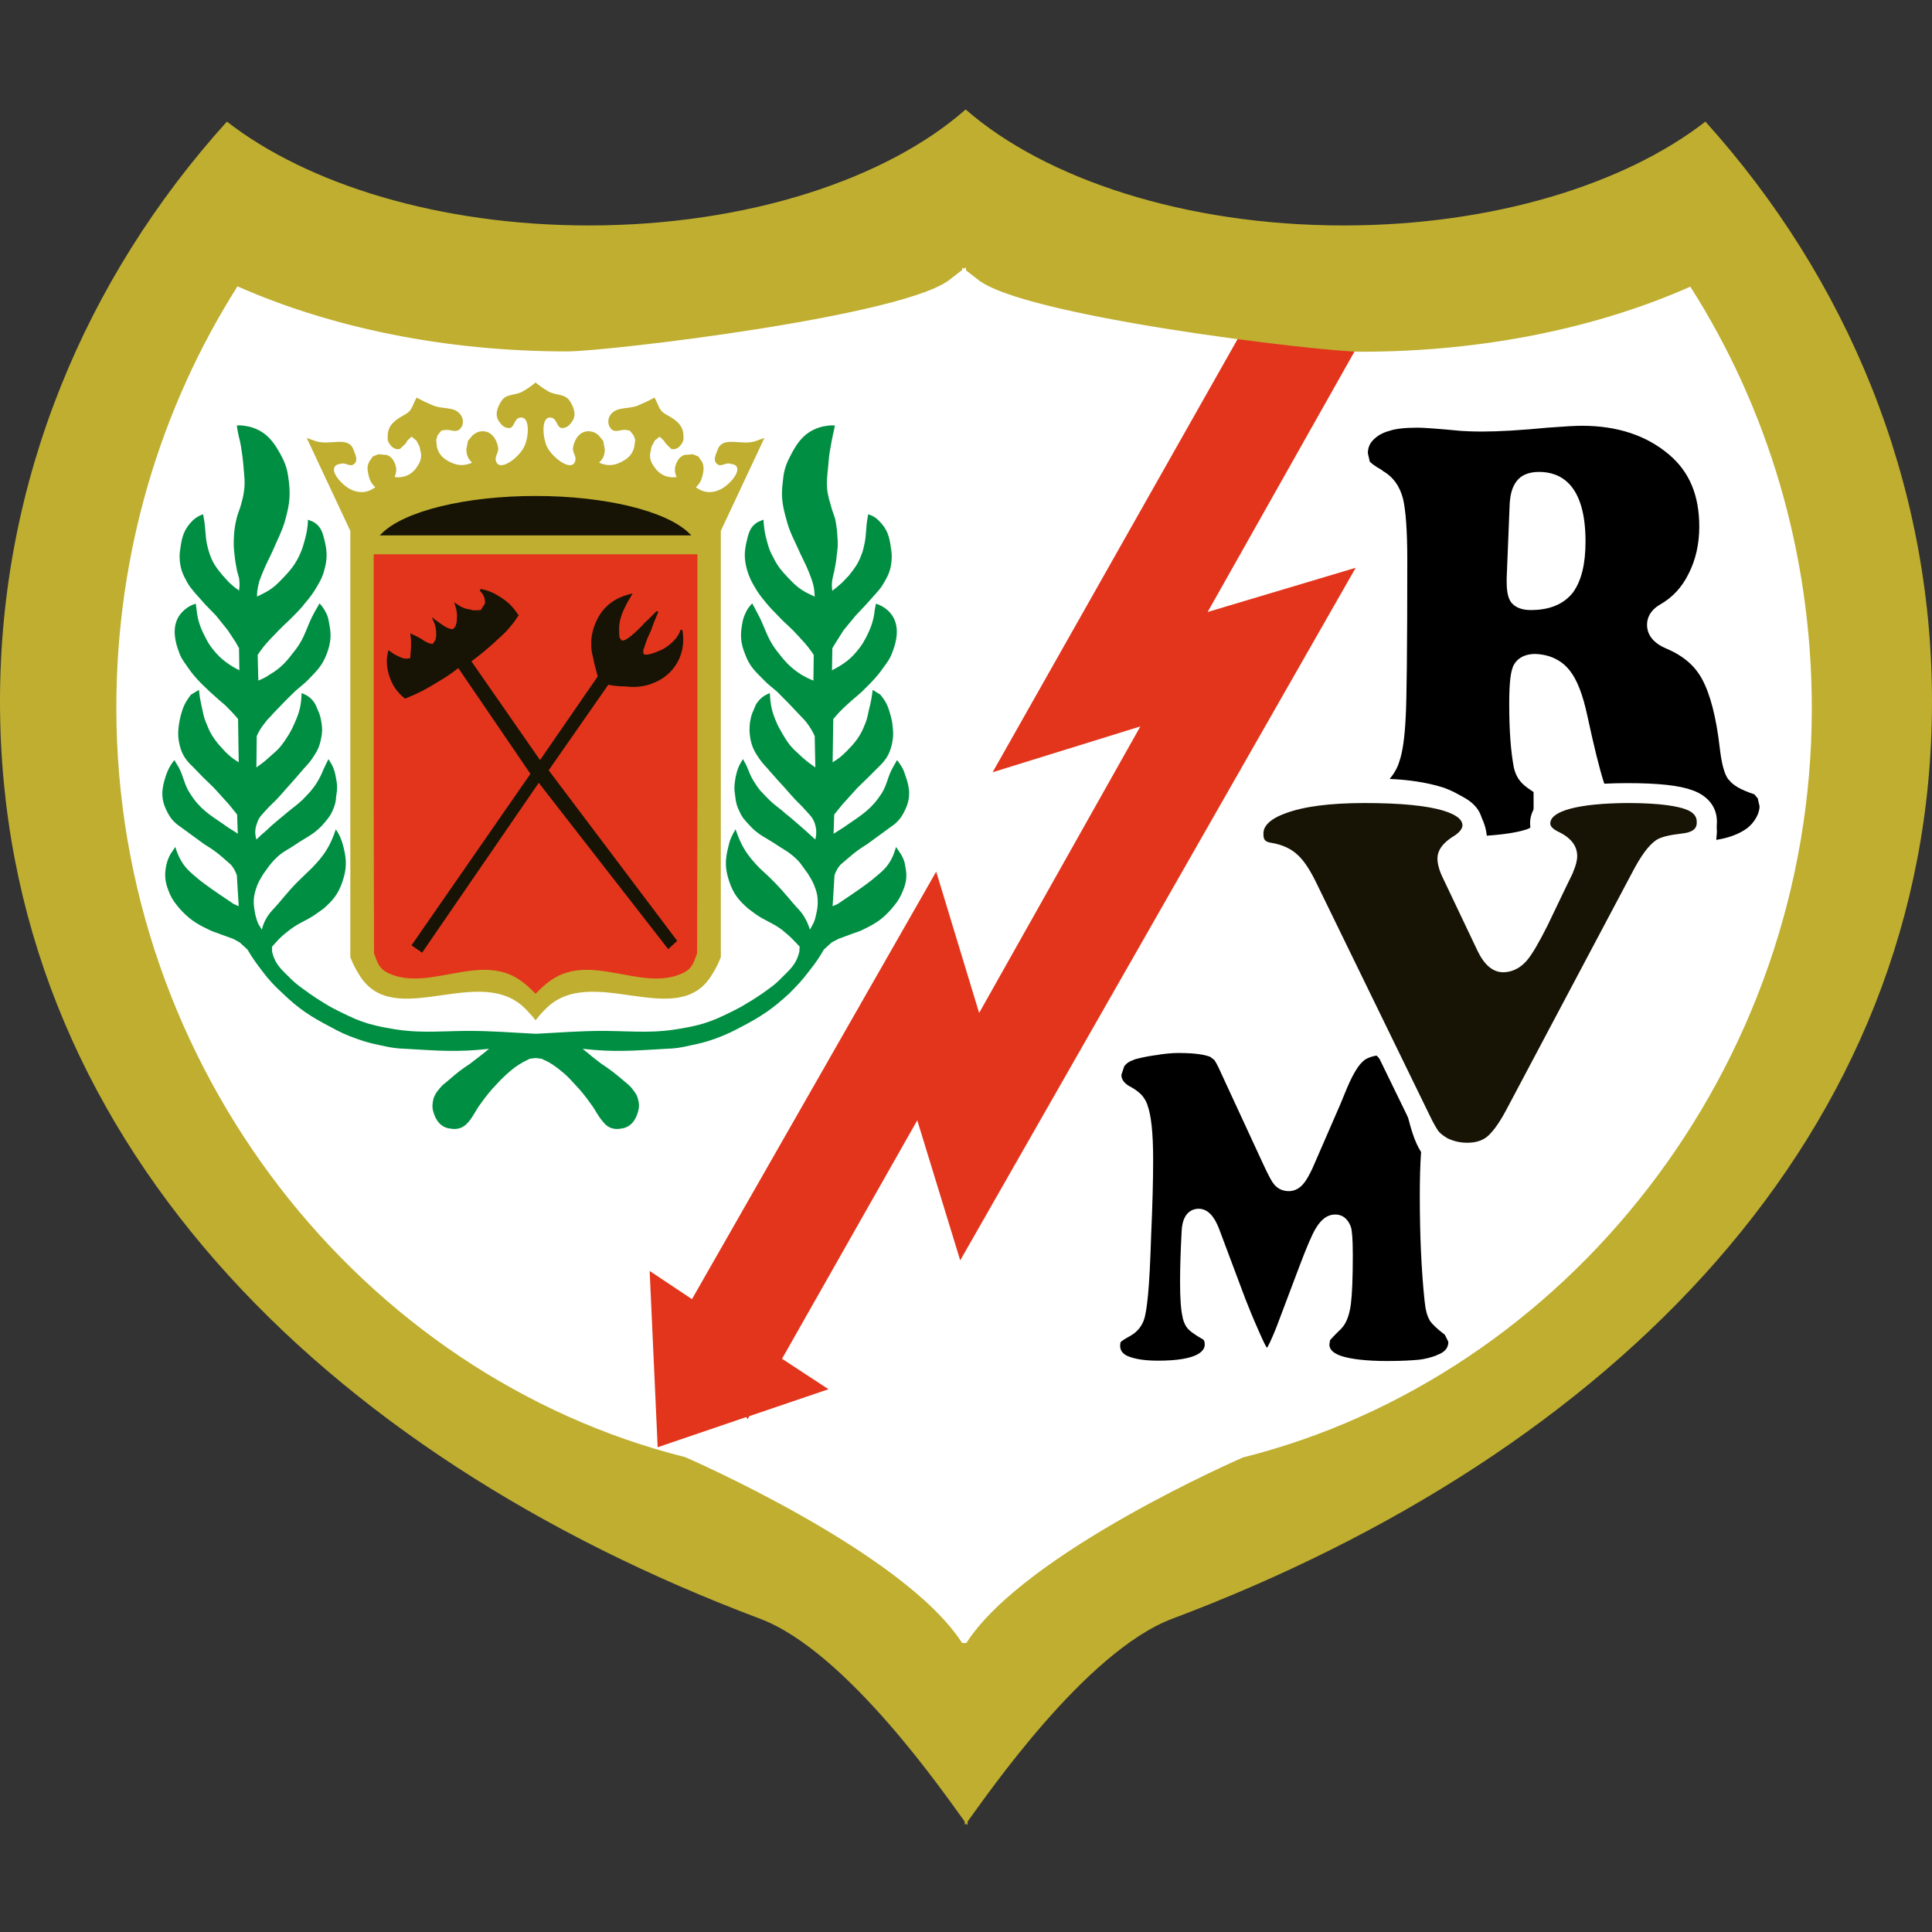
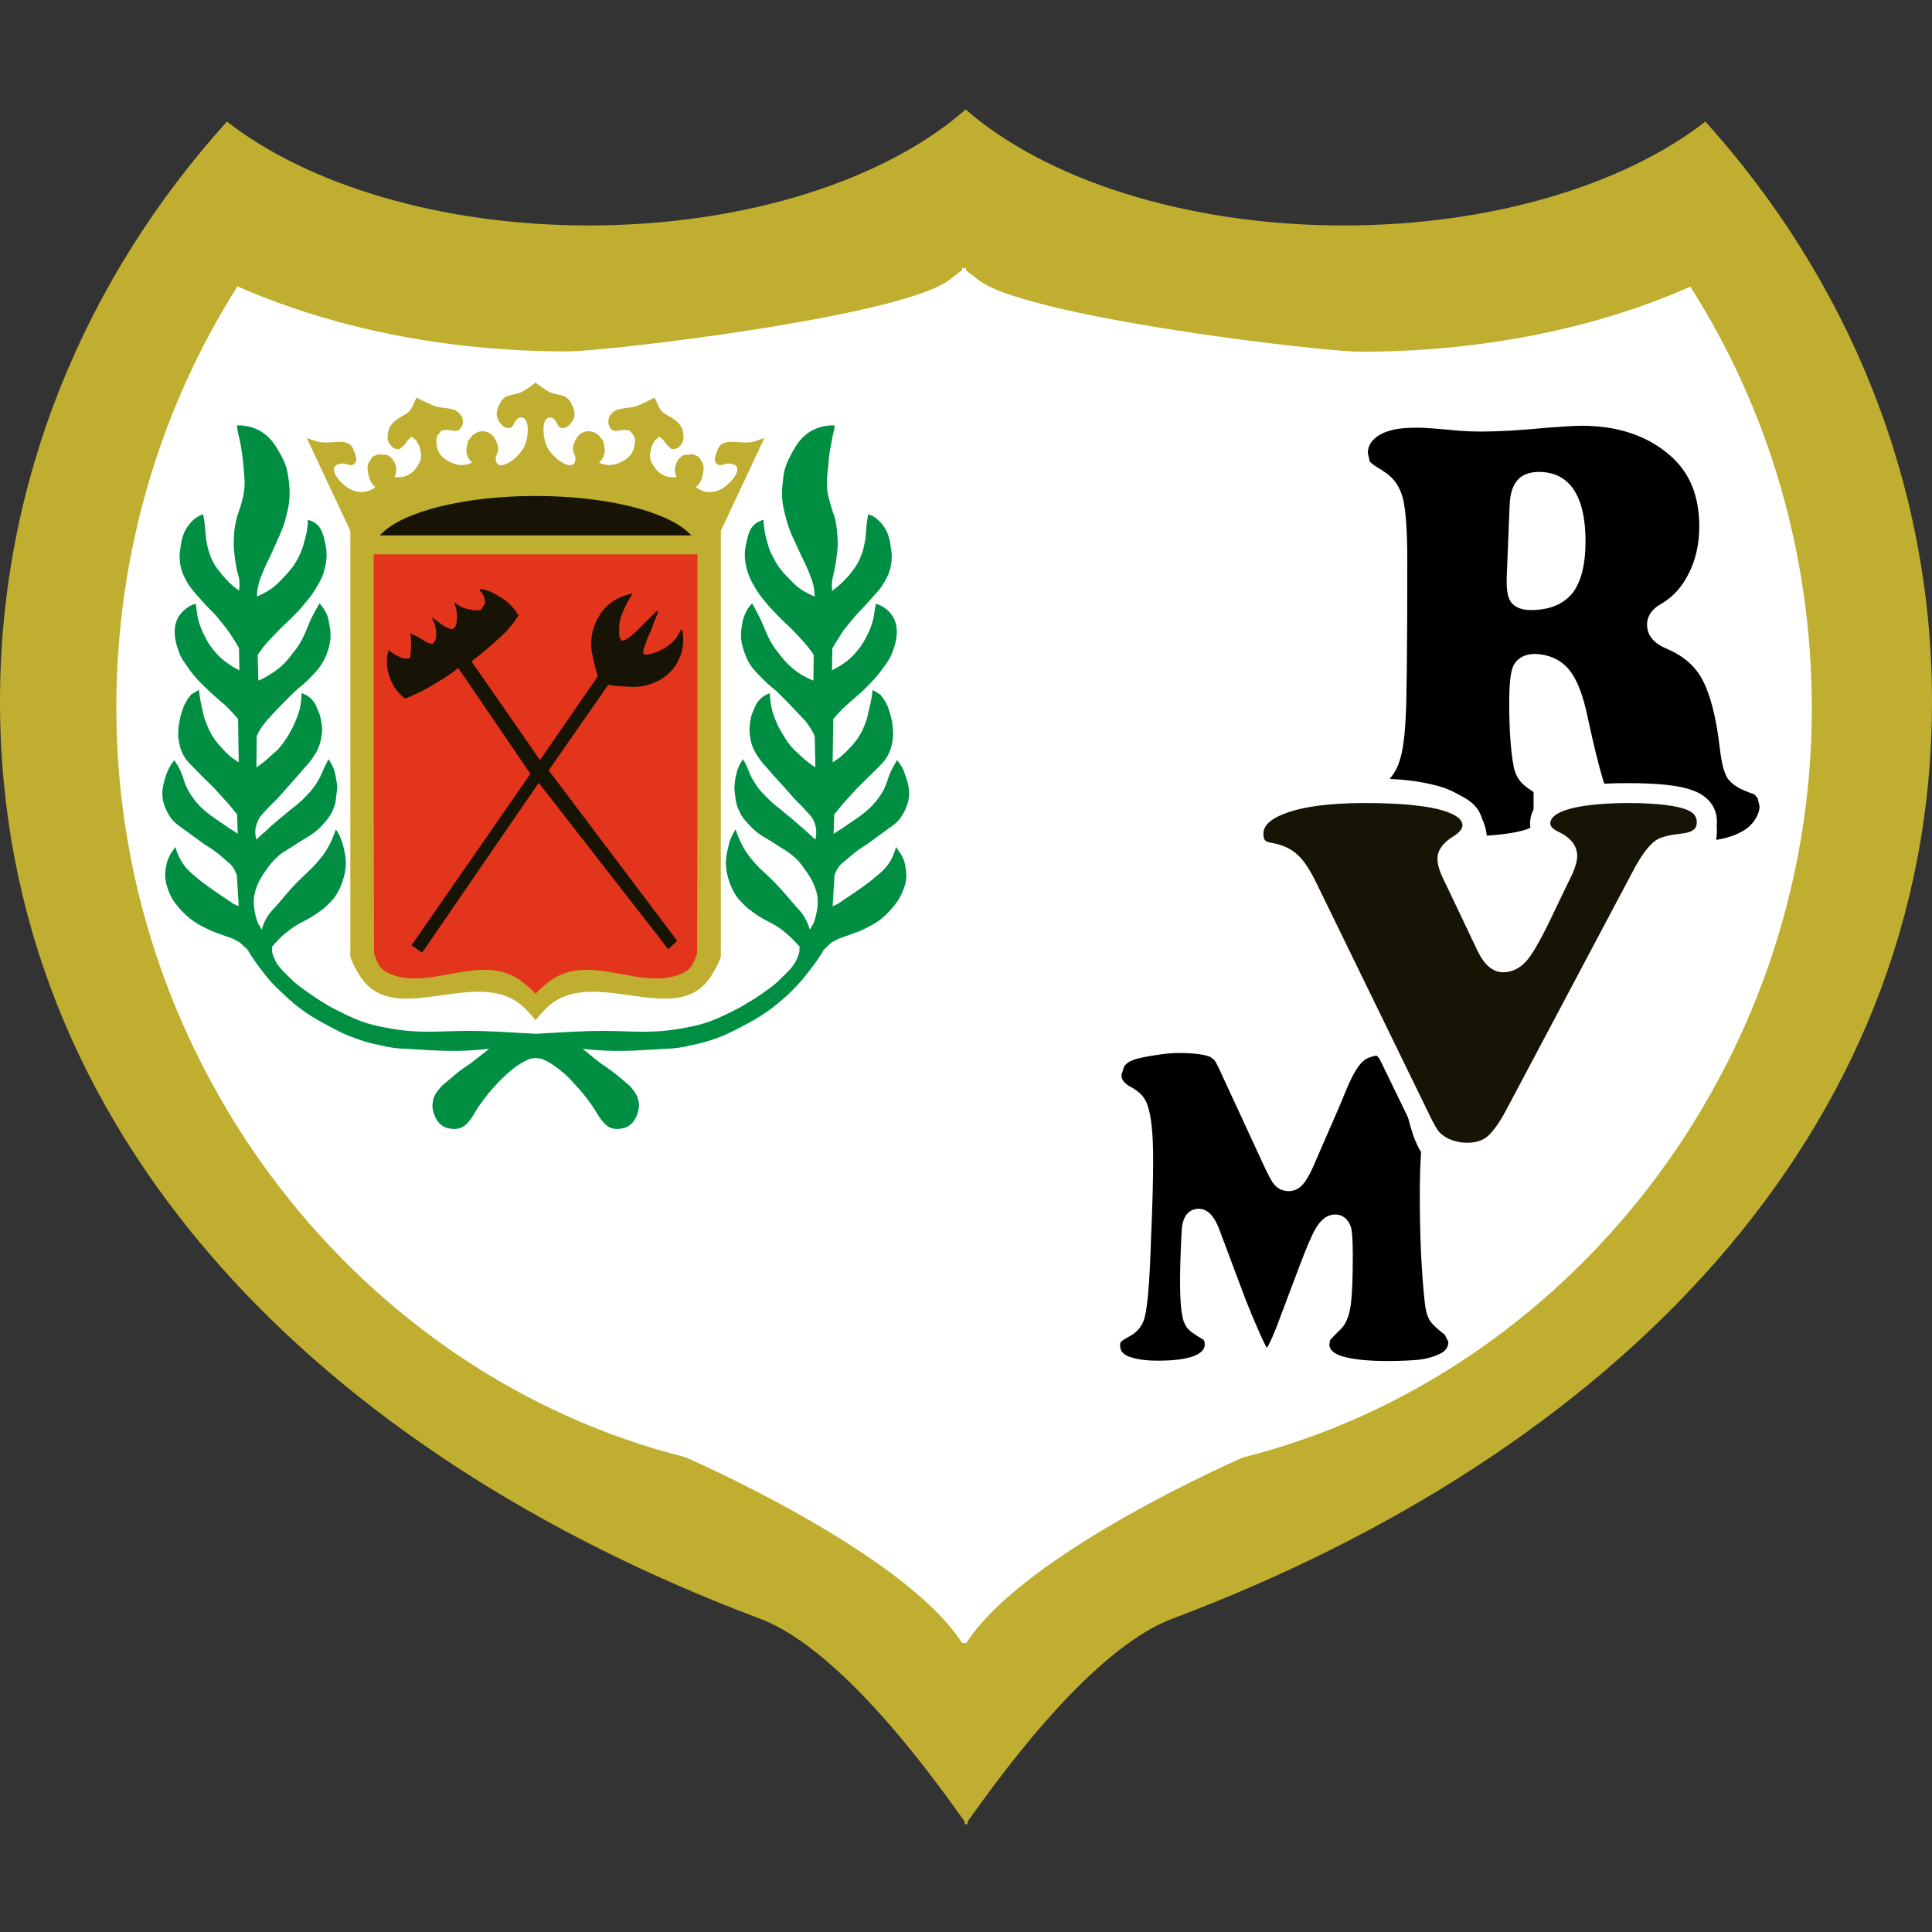
<svg xmlns="http://www.w3.org/2000/svg" width="512" height="512" viewBox="0 0 512 512" fill="none">
  <rect x="0" y="0" width="512" height="512" fill="#333333" stroke="none" />
  <g clip-path="url(#clip0_1_3308)">
    <path d="M258.97 73.934L255.997 71.641V70.875L255.404 71.214L254.98 70.96V71.553L252.007 73.847C240.625 83.7 161.039 93.128 150.337 93.128C117.721 93.128 87.568 86.757 62.937 75.885C42.636 107.907 30.83 146.298 30.83 187.578C30.83 283.132 95.977 364.672 181.594 386.161C181.594 386.161 239.436 411.217 254.98 435.425H256.084C271.543 411.302 329.385 386.246 329.385 386.246C414.917 364.757 480.149 283.302 480.149 187.748C480.149 146.383 468.342 107.992 447.957 75.97C423.41 86.842 393.258 93.213 360.557 93.213C349.855 93.213 270.354 83.784 258.972 73.932" fill="white" />
    <path d="M254.638 436.021L254.464 435.767C239.346 412.239 183.372 387.607 181.419 386.758C160.269 381.407 140.139 372.404 121.538 360.003C103.361 347.857 87.223 332.653 73.548 315.071C59.873 297.234 49.086 277.359 41.697 256.125C34.052 234.126 30.145 211.023 30.145 187.58C30.145 147.49 41.272 108.758 62.421 75.548L62.676 75.039L63.269 75.294C88.666 86.505 118.818 92.451 150.33 92.451C161.287 92.451 240.363 83.108 251.575 73.34L254.378 71.303V69.689L255.398 70.453L256.587 69.518V71.385L259.39 73.51C270.602 83.193 349.679 92.621 360.635 92.621C392.147 92.621 422.3 86.675 447.696 75.379L448.205 75.124L448.544 75.633C469.609 108.843 480.735 147.66 480.735 187.75C480.735 211.108 476.913 234.211 469.269 256.209C461.879 277.529 451.092 297.319 437.333 315.156C423.743 332.823 407.604 347.942 389.343 360.088C370.827 372.573 350.696 381.492 329.547 386.843C327.592 387.693 271.535 412.409 256.671 435.767L256.417 436.021H254.638ZM63.19 76.652C42.465 109.607 31.424 147.914 31.424 187.58C31.424 210.938 35.331 233.786 42.89 255.699C50.28 276.849 60.981 296.554 74.571 314.306C102.006 349.725 140.058 375.036 181.762 385.483L181.849 385.57C182.023 385.57 196.543 391.941 212.766 401.114C234.425 413.345 248.78 424.726 255.32 434.749H255.744C262.284 424.726 276.553 413.43 298.212 401.199C314.435 392.026 328.96 385.74 329.045 385.655H329.218C370.923 375.123 408.974 349.812 436.324 314.393C449.999 296.641 460.701 276.936 468.006 255.786C475.65 233.873 479.472 211.025 479.472 187.752C479.472 148.086 468.515 109.694 447.706 76.824C422.225 87.95 392.157 93.896 360.645 93.896C355.294 93.896 332.871 91.603 309.938 87.951C289.977 84.808 264.836 79.882 258.551 74.445L255.408 72.067L252.435 74.361C246.15 79.712 221.008 84.638 201.048 87.865C178.115 91.433 155.692 93.811 150.341 93.811C118.829 93.811 88.761 87.865 63.195 76.654" fill="white" />
-     <path d="M330.402 85.57L362.424 87.014L320.04 162.184L359.281 150.462L254.468 334.012L243.087 296.894L207.244 360.087L219.559 368.156L198.58 375.291L198.156 376.056L197.732 375.547L174.289 383.532L172.167 336.816L183.378 344.291L248.101 230.985L259.482 268.442L302.206 192.508L263.049 204.654" fill="#E3351C" />
    <path d="M346.88 336.475L340.595 353.038C339.49 355.84 338.642 357.794 337.962 358.728L335.753 360.172L333.716 358.983C333.292 358.474 332.442 356.69 330.998 353.547C329.639 350.404 328.535 347.601 327.6 345.223L320.636 326.877C319.701 324.328 318.683 323.054 317.663 323.054C316.558 323.054 315.965 324.159 315.795 326.282C315.541 331.208 315.456 335.625 315.456 339.787C315.456 344.034 315.63 346.922 315.965 348.451L316.9 350.488C317.324 350.912 318.428 351.593 320.212 352.696C321.402 353.375 321.995 354.651 321.995 356.349C321.995 360.935 316.984 363.229 306.876 363.229C298.383 363.229 294.136 361.02 294.136 356.518C294.136 355.414 294.39 354.566 294.814 354.055C295.238 353.547 296.343 352.696 298.212 351.677C299.401 351.081 300.164 350.233 300.505 349.214C300.929 348.109 301.27 345.986 301.61 342.929C301.864 339.616 302.203 334.265 302.46 326.706C302.714 319.231 302.884 312.776 302.884 307.425C302.884 300.63 302.46 296.128 301.61 293.75L300.505 291.882C300.081 291.458 299.316 290.947 298.212 290.269C295.748 288.91 294.474 287.041 294.474 284.833C294.474 283.389 294.899 282.115 295.833 280.841C296.768 279.651 298.042 278.803 299.571 278.377C301.099 277.784 303.138 277.358 305.771 277.018C308.319 276.594 310.528 276.425 312.311 276.34C316.813 276.34 319.956 276.764 321.824 277.699L323.949 279.312C324.457 280.078 325.223 281.437 326.242 283.644L337.199 307.342C338.388 309.975 339.152 311.504 339.662 312.098L341.53 312.948L343.398 312.013C343.906 311.417 344.587 310.23 345.265 308.531L352.74 291.543L354.523 287.296C356.221 283.22 357.92 280.416 359.619 279.143C360.978 277.953 363.017 277.19 365.82 276.764C367.433 278.632 369.217 280.332 370.916 282.795C375.587 289.42 375.503 299.442 379.325 304.539C379.07 308.276 378.985 312.353 378.985 316.94C378.985 327.387 379.409 336.645 380.26 344.544C380.434 346.499 380.769 347.772 381.195 348.451C381.619 349.217 382.808 350.234 384.592 351.679C385.866 352.614 386.46 353.972 386.46 355.586C386.46 358.474 384.847 360.512 381.619 361.701C379.92 362.38 378.136 362.806 376.268 362.976C374.4 363.23 371.596 363.315 367.689 363.315C361.743 363.315 357.412 362.806 354.439 361.871C351.211 360.766 349.597 358.813 349.597 356.18C349.597 355.16 349.852 354.397 350.276 353.717C350.7 353.121 351.719 351.934 353.503 350.234C354.438 349.384 355.032 347.686 355.371 345.223C355.71 342.76 355.88 338.513 355.88 332.653C355.88 329.34 355.706 327.132 355.456 326.112C355.202 325.093 354.693 324.584 353.843 324.584C352.823 324.584 351.89 325.349 351.04 326.962C350.105 328.576 348.746 331.719 346.878 336.475" fill="black" />
    <path d="M367.69 366.033C361.404 366.033 356.818 365.439 353.59 364.335C347.814 362.38 346.965 358.389 346.965 356.181C346.965 354.652 347.304 353.293 347.985 352.273C348.409 351.68 349.174 350.66 351.637 348.281C351.724 348.194 352.403 347.603 352.742 344.884C352.996 342.506 353.251 338.344 353.251 332.568C353.251 330.785 353.164 329.595 353.077 328.661C352.483 329.85 351.294 332.313 349.424 337.409L343.054 354.057C341.865 357.115 340.93 359.068 340.166 360.258C338.638 362.38 336.939 362.806 335.749 362.806C334.645 362.806 332.947 362.466 331.588 360.597C331.164 360.088 330.483 358.984 328.53 354.652C327.171 351.424 325.982 348.621 325.047 346.158L318.422 328.491C318.248 332.483 318.168 336.305 318.168 339.788C318.168 344.714 318.342 346.922 318.592 347.857L318.846 348.62C319.101 348.794 319.697 349.216 321.649 350.403C323.008 351.253 324.622 352.951 324.622 356.349C324.622 358.727 323.687 361.954 319.271 363.993C316.383 365.267 312.306 365.948 306.87 365.948C294.13 365.948 291.497 360.851 291.497 356.52C291.497 354.652 291.921 353.292 292.771 352.358C293.195 351.762 294.13 350.914 296.848 349.385H296.935L298.039 348.28V348.193C298.213 347.854 298.548 346.495 298.89 342.672C299.229 339.445 299.483 334.094 299.825 326.619C300.079 319.145 300.164 312.69 300.164 307.423C300.164 299.524 299.57 296.127 299.059 294.683L298.55 293.748C298.463 293.661 298.211 293.409 296.852 292.558C292.69 290.18 291.841 287.037 291.841 284.829C291.841 282.792 292.437 280.922 293.709 279.223C294.983 277.61 296.681 276.42 298.72 275.826C300.418 275.23 302.627 274.721 305.345 274.382C308.063 273.873 310.356 273.704 312.31 273.704C317.236 273.704 320.719 274.212 322.927 275.232C324.286 275.828 325.305 276.676 326.07 277.695C326.494 278.291 327.259 279.394 328.703 282.537L339.575 306.234C340.679 308.528 341.188 309.632 341.527 310.056C341.701 309.802 342.206 309.037 342.886 307.508L350.276 290.521L352.059 286.274C353.926 281.688 355.881 278.715 357.919 277.016C359.702 275.572 362.081 274.638 365.394 274.128L366.838 273.874L367.857 275.063L369.216 276.592C370.491 277.951 371.764 279.395 373.123 281.263C375.757 285.086 377.03 289.757 378.135 293.919C379.07 297.486 379.918 300.884 381.447 302.837L382.041 303.687L381.954 304.622C381.78 308.36 381.615 312.437 381.615 316.938C381.615 327.301 382.039 336.474 382.889 344.288C383.143 346.243 383.398 346.921 383.485 347.091C383.572 347.265 384.163 347.941 386.203 349.554C388.155 350.998 389.175 353.122 389.175 355.585C389.175 357.878 388.325 362.125 382.55 364.248C380.683 364.927 378.643 365.438 376.605 365.692C374.567 365.866 371.678 366.031 367.686 366.031M358.003 345.562C357.579 348.704 356.729 350.828 355.37 352.187C353.162 354.311 352.652 354.99 352.482 355.159V355.246L352.309 356.181C352.309 356.86 352.308 358.219 355.366 359.324C357.914 360.174 362.076 360.683 367.682 360.683C371.419 360.683 374.222 360.509 376.006 360.344C377.619 360.17 379.149 359.75 380.593 359.239L380.68 359.152C383.398 358.217 383.822 356.774 383.822 355.585L382.887 353.717C380.765 352.104 379.575 350.914 378.895 349.98V349.893C378.217 348.788 377.791 347.259 377.536 344.796C376.686 336.812 376.262 327.469 376.262 316.937C376.262 312.69 376.349 308.783 376.601 305.3C374.818 302.498 373.883 299.015 372.949 295.363C371.929 291.456 370.825 287.379 368.702 284.321C367.598 282.708 366.494 281.518 365.305 280.244L364.796 279.735C362.928 280.074 361.823 280.67 361.313 281.179C360.378 281.944 358.935 283.727 356.982 288.314L355.199 292.645L347.809 309.633C346.874 311.588 346.111 312.946 345.346 313.795C344.072 315.323 342.543 315.663 341.524 315.663C339.911 315.663 338.466 314.984 337.532 313.708C337.108 313.199 336.427 312.094 334.729 308.442L323.772 284.744C322.583 282.026 321.989 281.177 321.819 280.922L320.715 280.072C319.61 279.648 317.402 279.052 312.306 279.052C310.693 279.052 308.569 279.226 306.191 279.648H306.104C303.725 279.987 301.857 280.411 300.413 280.837V280.924C299.393 281.179 298.545 281.775 297.95 282.538L297.186 284.831C297.186 285.681 297.441 286.784 299.479 287.974H299.566C300.925 288.739 301.775 289.418 302.369 290.011C303.048 290.69 303.644 291.625 304.068 292.729V292.816C305.087 295.534 305.596 300.291 305.596 307.425C305.596 312.776 305.422 319.317 305.087 326.876C304.833 334.435 304.579 339.786 304.237 343.184C303.898 346.581 303.559 348.79 303.048 350.064C302.369 351.762 301.18 353.121 299.48 354.056C297.782 354.991 297.102 355.5 296.932 355.754L296.845 356.517C296.845 357.791 297.354 358.555 298.544 359.235C299.818 359.831 302.196 360.594 306.867 360.594C317.654 360.594 319.268 357.876 319.268 356.347C319.268 355.243 318.929 355.073 318.844 354.988C316.211 353.46 315.447 352.78 315.022 352.355L314.935 352.268C314.257 351.59 313.746 350.57 313.406 349.211V349.037C312.982 347.339 312.728 344.365 312.728 339.779C312.728 335.617 312.902 331.03 313.152 326.189C313.406 320.923 316.38 320.328 317.654 320.328C321.051 320.328 322.58 324.405 323.175 325.934L330.054 344.28C330.989 346.659 332.092 349.377 333.452 352.434C334.896 355.747 335.489 356.851 335.745 357.191C336.084 356.767 336.765 355.408 338.124 352.095L344.409 335.447C346.277 330.521 347.637 327.293 348.656 325.594C350.099 323.131 351.798 321.857 353.837 321.857C356.3 321.857 357.574 323.725 358.084 325.424C358.258 326.275 358.508 327.888 358.508 332.559C358.508 338.674 358.334 342.921 357.999 345.554" fill="white" />
    <path fill-rule="evenodd" clip-rule="evenodd" d="M406.846 175.944C405.063 175.944 403.873 176.622 403.363 177.811C402.855 179.085 402.685 181.973 402.685 186.56C402.685 193.44 403.024 198.876 403.79 202.698C404.044 203.802 404.383 204.653 404.809 205.246C405.318 205.842 406.168 206.605 407.527 207.454C409.226 208.559 410.415 209.833 411.095 211.362L409.058 210.938V220.365C408.207 221.044 407.103 221.724 405.83 222.148C402.772 223.338 397.931 224.016 391.391 224.271L391.478 223.166C391.478 210.51 375.085 208.982 362.429 208.982H361.409C362.003 208.303 362.938 207.453 364.213 206.519C366.25 204.99 367.61 203.121 368.374 200.997C369.053 198.789 369.564 195.137 369.903 189.786C370.157 185.964 370.242 172.119 370.242 148.336C370.242 140.777 369.903 135.681 369.222 132.963C368.626 130.245 367.185 128.206 365.06 127.017C362.936 125.828 361.578 124.809 360.898 123.874C360.135 122.939 359.794 121.666 359.794 120.137C359.794 118.1 360.472 116.4 361.748 114.956C363.107 113.428 365.061 112.323 367.439 111.559C369.476 110.963 372.196 110.708 375.763 110.708C377.292 110.708 381.199 110.963 387.399 111.472C388.504 111.646 390.372 111.646 392.92 111.646C397.167 111.646 402.773 111.391 409.823 110.711C414.324 110.371 417.467 110.115 419.251 110.115C429.273 110.115 437.597 112.918 444.137 118.524C450.083 123.535 453.056 130.585 453.056 139.588C453.056 144.514 452.036 149.101 449.998 153.263C447.874 157.34 445.072 160.398 441.419 162.436C439.891 163.286 439.211 164.304 439.211 165.579C439.211 167.107 440.316 168.382 442.609 169.401C447.535 171.438 451.187 174.582 453.481 178.744C455.774 182.906 457.388 189.361 458.407 197.94C458.831 201.592 459.427 203.885 460.275 204.99C461.038 206.009 462.908 207.027 465.796 207.962C466.73 208.302 467.494 209.067 468.089 210.087C468.682 211.191 469.024 212.295 469.024 213.654C469.024 215.268 468.43 217.052 467.326 218.751C466.136 220.449 464.693 221.808 462.909 222.742C459.936 224.356 456.029 225.375 451.358 225.715C451.951 224.102 452.293 222.403 452.293 220.449C452.293 212.295 441.675 210.681 433.521 210.681C429.784 210.681 426.641 211.105 423.669 211.36C423.245 210.34 422.818 209.238 422.479 208.132C421.205 204.31 419.761 198.365 418.148 190.295C417.043 185.114 415.599 181.547 413.901 179.423C412.287 177.301 409.909 176.111 406.851 175.941M402.774 134.407L401.924 153.433V154.111C401.924 156.064 402.178 157.424 402.689 158.018C403.198 158.697 404.218 159.038 405.662 159.038C409.824 159.038 412.796 157.764 414.75 155.386C416.618 152.838 417.553 148.931 417.553 143.495C417.553 132.962 414.325 127.696 407.87 127.696C406.002 127.696 404.727 128.205 403.963 129.225C403.285 130.16 402.859 131.944 402.774 134.407Z" fill="black" />
    <path d="M447.276 228.774L448.805 224.782C449.4 223.423 449.655 221.979 449.655 220.451C449.655 218.922 449.146 216.628 444.983 215.015C442.265 213.995 438.273 213.401 433.517 213.401C430.119 213.401 427.316 213.656 424.598 213.997L421.965 214.171L421.2 212.388C420.776 211.283 420.35 210.179 419.926 208.905C418.652 204.998 417.208 198.968 415.509 190.899C414.235 184.953 412.791 182.32 411.857 181.046C410.667 179.602 409.054 178.753 406.76 178.668L405.825 178.842C405.738 179.266 405.317 180.964 405.317 186.571C405.317 193.281 405.656 198.547 406.421 202.199L406.93 203.558C407.017 203.732 407.524 204.237 408.967 205.172C411.092 206.531 412.705 208.229 413.554 210.268L415.592 214.77L411.769 214.176V221.651L410.75 222.414C409.73 223.349 408.371 224.112 406.758 224.707C403.36 225.981 398.349 226.744 391.469 227L388.581 227.087L388.755 223.095C388.755 218.169 385.952 211.629 362.425 211.629L355.035 211.803L359.452 207.131C360.13 206.366 361.15 205.518 362.509 204.413C364.208 203.139 365.227 201.78 365.822 200.166C366.246 198.807 366.842 195.919 367.181 189.719C367.435 185.897 367.52 172.052 367.52 148.355C367.52 139.266 367.096 135.274 366.67 133.576C366.161 131.621 365.226 130.263 363.697 129.329C361.234 127.97 359.705 126.781 358.771 125.591L358.684 125.504C357.664 124.061 357.155 122.277 357.155 120.153C357.155 117.521 358.006 115.142 359.788 113.189C361.487 111.321 363.78 109.876 366.668 109.027C368.962 108.348 371.934 108.007 375.757 108.007C377.37 108.007 381.277 108.261 387.563 108.857C388.668 108.944 390.451 109.031 392.914 109.031C397.076 109.031 402.682 108.692 409.561 108.011C414.148 107.672 417.376 107.502 419.244 107.502C429.862 107.502 438.865 110.475 445.915 116.506C452.455 122.112 455.767 129.841 455.767 139.609C455.767 144.96 454.578 149.971 452.37 154.473C450.077 158.974 446.764 162.457 442.772 164.835L441.837 165.598C441.837 165.853 442.431 166.364 443.705 166.957C449.141 169.251 453.218 172.733 455.851 177.49C458.314 181.991 460.013 188.616 461.032 197.705C461.541 201.952 462.221 203.141 462.391 203.395C462.565 203.569 463.326 204.415 466.638 205.52H466.725C468.253 206.029 469.443 207.133 470.377 208.832C471.227 210.276 471.651 211.89 471.651 213.674C471.651 215.882 470.973 218.091 469.529 220.214V220.301C468.17 222.338 466.386 223.953 464.178 225.142C460.865 226.925 456.619 228.03 451.522 228.455L447.276 228.774ZM433.516 208.05C438.952 208.05 443.539 208.728 446.936 210.002C450.588 211.446 455.005 214.419 455.005 220.45L454.831 222.574C457.549 222.15 459.842 221.385 461.626 220.365C463.07 219.602 464.174 218.582 465.024 217.308C465.874 216.034 466.298 214.76 466.298 213.656L465.789 211.447H465.702L464.937 210.512C461.369 209.323 459.246 208.134 458.142 206.605H458.055C456.95 205.076 456.272 202.528 455.761 198.281C454.826 190.042 453.213 183.927 451.09 180.02C449.137 176.368 445.994 173.734 441.577 171.866C437.33 170.083 436.481 167.449 436.481 165.58C436.481 164.052 437.075 161.843 440.048 160.144C443.276 158.277 445.739 155.643 447.523 151.99C449.39 148.338 450.325 144.091 450.325 139.59C450.325 131.351 447.778 125.15 442.426 120.564C436.396 115.383 428.582 112.834 419.239 112.834C417.456 112.834 414.397 113.008 410.065 113.343C403.015 114.022 397.24 114.363 392.908 114.363C390.275 114.363 388.406 114.276 387.132 114.189C381.017 113.595 377.195 113.339 375.751 113.339C372.438 113.339 369.89 113.593 368.191 114.189C366.239 114.698 364.794 115.633 363.775 116.737C362.924 117.672 362.5 118.775 362.5 120.135L363.009 122.343C363.264 122.597 364.029 123.363 366.322 124.636V124.723C369.21 126.337 370.993 128.885 371.843 132.283C372.521 135.255 372.947 140.522 372.947 148.336C372.947 172.458 372.773 186.048 372.523 189.955C372.269 195.561 371.673 199.468 370.825 201.846C370.316 203.544 369.466 204.989 368.277 206.433C372.864 206.607 378.045 207.283 382.547 208.726C387.473 210.509 393.249 214.077 394.013 221.467C398.855 221.128 402.507 220.532 404.885 219.684L406.414 218.921V209.917L406.075 209.663C404.461 208.643 403.357 207.708 402.762 206.86C401.996 205.925 401.488 204.736 401.148 203.293V203.206C400.383 199.129 399.959 193.693 399.959 186.558C399.959 180.103 400.468 177.979 400.894 176.875V176.788C401.403 175.514 402.931 173.306 406.839 173.306H406.926C410.834 173.479 413.891 175.004 416.015 177.722C417.967 180.186 419.497 184.177 420.686 189.783C422.384 197.683 423.829 203.543 425.018 207.28L425.442 208.47C427.905 208.215 430.453 208.046 433.511 208.046" fill="white" />
    <path d="M405.657 161.674C403.363 161.674 401.58 160.996 400.56 159.719L400.473 159.632C399.623 158.443 399.284 156.744 399.284 154.111V153.261L400.049 134.32C400.136 131.177 400.728 129.054 401.917 127.525C403.107 125.912 405.145 125.062 407.863 125.062C413.469 125.062 420.179 128.204 420.179 143.493C420.179 149.524 419.074 153.941 416.866 156.998C414.403 160.141 410.666 161.67 405.655 161.67M404.804 156.234L405.655 156.321C408.967 156.321 411.26 155.471 412.619 153.688C414.063 151.733 414.828 148.252 414.828 143.495C414.828 130.415 409.732 130.415 407.863 130.415C406.843 130.415 406.25 130.67 406.08 130.839C405.993 130.926 405.486 131.774 405.401 134.491L404.636 153.432V154.111C404.636 155.3 404.723 155.979 404.81 156.235" fill="white" />
    <path d="M434.875 232.512L401.58 295.28C399.542 299.187 397.588 301.82 395.719 303.349C393.936 304.793 391.642 305.474 388.839 305.474C386.461 305.474 384.422 305.05 382.554 304.115C381.11 303.349 380.006 302.501 379.241 301.566C378.478 300.631 377.458 298.848 376.268 296.3L346.625 235.485C344.927 232.003 343.483 229.709 342.124 228.52C340.765 227.246 338.896 226.398 336.433 225.972C333.545 225.463 332.101 223.848 332.101 220.961C332.101 217.478 334.649 214.846 339.746 212.977C344.757 211.109 352.061 210.174 361.574 210.174C371.427 210.174 378.647 210.852 383.318 212.298C387.905 213.657 390.198 215.866 390.198 218.754C390.198 220.621 389.009 222.406 386.461 224.019C384.508 225.294 383.573 226.398 383.573 227.502C383.573 228.437 383.997 229.88 384.847 231.749L393.935 250.775C395.209 253.578 396.738 254.937 398.352 254.937C399.965 254.937 401.41 254.258 402.684 252.728C403.873 251.285 405.572 248.312 407.695 243.98C411.517 236.166 413.726 231.494 414.405 230.135C414.999 228.691 415.34 227.587 415.34 226.822C415.34 225.294 414.236 223.935 411.943 222.915C409.395 221.641 408.121 220.113 408.121 218.244C408.121 212.893 415.85 210.175 431.308 210.175C438.953 210.175 444.389 210.77 447.531 211.958C450.674 213.062 452.288 215.015 452.288 217.818C452.288 221.131 450.25 223.084 446.087 223.594C443.115 223.848 441.246 224.359 440.312 224.868C438.783 225.973 436.998 228.519 434.875 232.512Z" fill="#171405" />
    <path d="M388.839 308.191C386.036 308.191 383.573 307.595 381.365 306.492C379.582 305.558 378.222 304.54 377.203 303.35L377.116 303.263C376.181 302.073 375.161 300.205 373.803 297.487L344.16 236.587C342.292 232.765 341.017 231.151 340.338 230.472L340.251 230.385C339.316 229.535 337.873 228.941 336.004 228.602C331.842 227.923 329.379 225.119 329.379 220.957C329.379 217.73 331.077 213.313 338.807 210.51C344.158 208.473 351.632 207.537 361.57 207.537C371.763 207.537 379.152 208.216 384.078 209.746C388.07 210.935 392.912 213.483 392.912 218.749C392.912 221.637 391.214 224.1 387.901 226.308C386.796 226.987 386.372 227.498 386.287 227.667C386.287 228.007 386.461 228.857 387.307 230.555L396.395 249.581C397.415 251.79 398.178 252.299 398.348 252.299C398.857 252.299 399.622 252.125 400.641 251.025C401.32 250.09 402.766 247.967 405.313 242.786C409.05 235.057 411.343 230.385 411.938 229.026C412.621 227.415 412.621 226.821 412.621 226.821C412.621 226.566 412.113 225.971 410.754 225.292C406.422 223.168 405.488 220.281 405.488 218.242C405.488 215.524 406.762 211.872 413.047 209.664C417.209 208.22 423.239 207.539 431.308 207.539C439.378 207.539 444.983 208.133 448.466 209.407C450.929 210.257 455.006 212.55 455.006 217.816C455.006 220.194 454.156 222.233 452.543 223.677C451.099 225.036 449.06 225.885 446.427 226.225C442.775 226.649 441.926 227.075 441.841 227.16C441.332 227.499 439.803 228.858 437.169 233.785L403.959 296.553C401.75 300.8 399.627 303.688 397.419 305.387V305.474C395.125 307.257 392.152 308.191 388.839 308.191ZM381.28 299.868C381.876 300.546 382.724 301.142 383.744 301.736C385.272 302.414 386.886 302.84 388.84 302.84C390.964 302.84 392.747 302.331 394.106 301.227C395.126 300.377 396.909 298.424 399.202 294.092L432.498 231.324C434.876 226.737 436.914 224.019 438.868 222.66C440.142 221.81 442.265 221.301 445.833 220.877C449.655 220.453 449.655 218.755 449.655 217.819C449.655 216.715 449.231 215.356 446.597 214.422C444.645 213.743 440.397 212.809 431.308 212.809C418.483 212.896 410.839 214.846 410.839 218.245C410.839 219.008 411.604 219.773 413.047 220.453C417.124 222.405 417.973 224.954 417.973 226.823C417.973 228.013 417.634 229.371 416.869 231.155V231.242C416.19 232.601 413.981 237.188 410.159 245.172C407.865 249.758 406.082 252.816 404.723 254.43C402.515 257.063 400.051 257.658 398.352 257.658C395.634 257.658 393.341 255.703 391.557 251.967L382.469 232.856C381.365 230.648 380.941 228.864 380.941 227.505C380.941 224.362 383.998 222.408 385.018 221.729C386.207 221.051 387.566 219.861 387.566 218.756C387.566 217.143 385.868 215.868 382.554 214.849C378.138 213.49 371.088 212.812 361.575 212.812C352.402 212.812 345.437 213.747 340.68 215.53C334.82 217.652 334.82 220.201 334.82 220.966C334.82 222.325 335.074 223.088 336.857 223.344C339.915 223.853 342.208 224.957 343.907 226.572C345.52 228.015 347.219 230.564 349.003 234.301L378.646 295.116C380.005 298.004 380.854 299.278 381.279 299.872" fill="white" />
    <path d="M258.97 73.934L255.997 71.64V70.875L255.404 71.214L254.98 70.96V71.553L252.007 73.847C240.625 83.7 161.039 93.128 150.337 93.128C117.721 93.128 87.568 86.757 62.937 75.885C42.637 107.907 30.831 146.298 30.831 187.578C30.831 283.132 95.977 364.672 181.594 386.161C181.594 386.161 239.436 411.217 254.98 435.425H256.084C271.543 411.302 329.385 386.246 329.385 386.246C414.917 364.757 480.149 283.302 480.149 187.748C480.149 146.383 468.342 107.992 447.957 75.97C423.41 86.842 393.258 93.213 360.557 93.213C349.855 93.213 270.354 83.784 258.972 73.932M255.999 29.085C277.064 47.431 314.011 59.747 356.055 59.747C395.551 59.747 430.545 48.876 451.949 32.228C489.407 73.762 512 127.357 512 185.879C512 300.969 426.723 385.312 310.699 428.969C287.596 437.633 261.35 476.025 256.424 482.735V483.669L256 483.246L255.661 483.669V482.735C250.735 476.025 224.489 437.633 201.386 428.969C85.362 385.312 0 300.969 0 185.879C0 127.357 22.593 73.762 60.135 32.228C81.54 48.876 116.534 59.747 156.03 59.747C198.073 59.747 235.021 47.431 255.916 29L255.999 29.085Z" fill="#BFAE30" />
    <path d="M95.721 142.988V253.916L100.987 259.692L113.728 261.39L128.252 259.268L134.962 261.731L142.012 266.317L149.486 261.051L163.586 260.373L173.099 262.071L184.48 258.589L187.623 245.508V142.989" fill="#E3351C" />
    <path d="M141.502 146.895H99.033V213.655L99.12 252.642C100.055 255.275 100.564 256.804 102.943 257.908C114.069 263.089 127.999 251.622 138.871 260.541C140.145 261.561 140.824 262.239 141.929 263.344C143.033 262.239 143.712 261.561 144.987 260.541C155.858 251.622 169.788 263.089 180.915 257.908C183.293 256.803 183.803 255.275 184.737 252.642L184.824 213.655V146.895M142.016 101.283V101.457C143.12 102.308 143.799 102.816 145.073 103.582C147.198 104.941 149.66 104.175 151.019 106.3C152.208 108.168 152.802 110.122 151.528 111.821C150.849 112.756 150.169 113.434 148.98 113.434C147.536 113.434 147.705 111.141 146.262 110.716C143.374 109.951 143.713 115.557 144.903 118.275C146.262 121.248 151.613 125.325 152.462 122.098C152.801 120.739 151.612 119.975 151.866 118.53C152.29 116.237 153.734 114.198 156.113 114.283C157.218 114.371 157.896 114.707 158.661 115.388L159.851 116.832L160.275 119.04C160.275 120.569 159.851 121.588 158.746 122.607C160.87 123.542 162.738 123.458 164.777 122.353C166.56 121.418 167.58 120.4 168.089 118.446L168.344 116.578L167.92 115.389L166.9 114.115L165.88 113.941C164.351 113.767 163.077 114.791 161.973 113.686C160.953 112.582 160.953 110.883 161.973 109.694C163.671 107.742 166.305 108.505 169.023 107.486C170.806 106.721 171.741 106.297 173.44 105.362C174.544 107.145 174.459 108.674 176.412 109.778C178.537 110.968 180.829 112.242 181.084 114.96C181.171 115.979 181.258 116.743 180.66 117.593C179.981 118.612 179.046 119.291 177.857 118.951L176.413 117.508L175.904 116.742L174.8 115.723L173.525 116.742L172.675 118.356L172.251 120.478C172.251 121.667 172.506 122.433 173.186 123.451C174.63 125.744 176.754 126.763 179.302 126.424C178.708 125.065 178.708 123.96 179.302 122.601C179.811 121.582 180.322 120.988 181.339 120.564L183.632 120.39L185.076 120.984L186.011 122.343C186.605 123.532 186.52 124.38 186.266 125.655C185.926 127.184 185.502 128.119 184.398 129.138C186.52 130.666 188.814 130.836 191.193 129.562C193.656 128.203 197.053 124.211 194.505 123.107L193.401 122.852C192.127 122.598 191.022 123.872 190.003 122.939C188.899 122.004 189.664 120.561 190.177 119.202C191.536 115.38 196.378 118.182 200.2 116.908L202.578 116.058L191.026 140.69V253.656C190.263 255.611 189.667 256.714 188.563 258.498C179.305 273.447 156.372 254.761 144.311 267.671C143.291 268.691 142.783 269.285 141.933 270.389C141.083 269.285 140.489 268.691 139.555 267.671C127.494 254.761 104.56 273.447 95.302 258.498C94.198 256.715 93.604 255.61 92.839 253.656V140.69L81.288 116.058L83.666 116.908C87.488 118.183 92.329 115.38 93.689 119.202C94.197 120.561 94.963 122.005 93.862 122.939C92.843 123.874 91.74 122.6 90.465 122.852L89.445 123.107C86.812 124.211 90.21 128.203 92.673 129.562C95.051 130.836 97.344 130.666 99.468 129.138C98.363 128.118 97.939 127.185 97.6 125.655C97.346 124.381 97.261 123.531 97.854 122.343L98.789 120.984L100.233 120.39L102.526 120.564C103.546 120.988 104.055 121.584 104.564 122.601C105.158 123.96 105.158 125.065 104.564 126.424C107.112 126.763 109.32 125.745 110.679 123.451C111.358 122.431 111.614 121.668 111.614 120.478L111.19 118.356L110.34 116.742L109.066 115.723L107.961 116.742L107.537 117.508L106.009 118.951C104.819 119.291 103.884 118.612 103.206 117.593C102.612 116.742 102.697 115.979 102.782 114.96C103.036 112.242 105.33 110.967 107.453 109.778C109.408 108.674 109.321 107.145 110.426 105.362C112.124 106.297 113.059 106.721 114.843 107.486C117.561 108.506 120.194 107.74 121.893 109.694C122.913 110.884 122.997 112.582 121.893 113.686C120.788 114.791 119.514 113.773 117.986 113.941L116.966 114.115L115.946 115.389L115.607 116.578L115.781 118.446C116.289 120.401 117.309 121.419 119.093 122.353C121.218 123.458 123 123.542 125.124 122.607C124.019 121.588 123.595 120.57 123.595 119.04L124.019 116.832L125.208 115.388C126.059 114.71 126.652 114.368 127.757 114.283C130.135 114.196 131.579 116.236 132.003 118.53C132.258 119.974 131.068 120.739 131.41 122.098C132.26 125.325 137.61 121.247 138.969 118.275C140.243 115.557 140.498 109.952 137.61 110.716C136.166 111.14 136.336 113.434 134.892 113.434C133.703 113.434 133.024 112.756 132.344 111.821C131.07 110.123 131.665 108.168 132.853 106.3C134.212 104.175 136.675 104.941 138.798 103.582C140.073 102.816 140.751 102.308 141.856 101.457V101.283H142.016Z" fill="#BFAE30" />
    <path d="M101.242 141.629C107.017 135.853 123.071 131.691 141.927 131.691C160.783 131.691 176.836 135.853 182.611 141.629H101.242Z" fill="#171405" />
    <path d="M183.206 141.884H100.647L101.071 141.46C107.017 135.429 123.41 131.437 141.926 131.437C160.442 131.437 176.835 135.429 182.781 141.46L183.206 141.884ZM101.921 141.375H181.932C175.732 135.684 159.849 131.947 141.927 131.947C124.005 131.947 108.122 135.684 101.921 141.375Z" fill="#171405" />
    <path d="M167.068 157.682L165.964 159.55C164.52 162.522 163.67 164.391 163.839 167.619L163.926 169.062C164.776 171.95 168.853 167.534 170.891 165.495C172.165 164.136 173.099 163.54 174.204 162.098C173.438 163.965 172.845 165.495 172.249 167.024C170.975 170.252 170.975 169.912 170.212 172.29C169.618 174.243 171.74 174.243 175.393 172.464C176.412 172.04 179.894 169.831 180.574 167.028C181.763 173.143 178.621 178.749 172.76 180.958C171.74 181.297 171.061 181.466 169.957 181.553C167.919 181.893 166.729 181.727 164.691 181.553C163.247 181.466 162.482 181.379 161.038 181.214L145.07 204.147L179.13 249.334L177.093 251.202L142.778 207.034L111.776 252.136L109.398 250.523L140.909 205.081L121.544 176.627C119.419 178.326 118.146 179.175 115.853 180.534C112.625 182.489 110.757 183.422 107.359 184.866C105.322 183.083 104.301 181.639 103.452 179.175C103.028 177.816 102.858 176.967 102.858 175.523C102.771 174.503 102.858 173.825 103.113 172.805L104.557 173.74C105.916 174.419 106.765 174.929 108.294 174.76L108.888 174.586L109.227 172.293C109.314 170.679 109.227 169.83 109.053 168.3C110.073 168.724 110.581 169.066 111.601 169.575L112.875 170.425L114.743 170.934L115.678 169.575L115.852 168.131C115.852 166.602 115.678 165.753 115.089 164.309C117.126 165.753 120.015 168.386 121.034 166.177L121.289 164.817C121.463 163.034 121.376 162.015 120.865 160.316C122.224 161.251 123.158 161.675 124.772 161.844C125.792 162.018 126.555 162.353 127.49 161.931C129.442 160.996 129.018 157.77 127.316 156.326C129.353 156.75 130.458 157.261 132.242 158.363C134.535 159.722 135.724 160.826 137.168 163.12C136.064 164.733 135.301 165.583 133.941 167.112C132.836 168.301 132.158 168.895 130.968 170C128.59 172.122 127.146 173.312 124.598 175.181L143.114 201.851L158.657 179.343C158.318 177.899 158.064 177.049 157.722 175.605C157.383 173.907 157.044 172.972 156.959 171.274C156.872 169.575 156.959 168.556 157.468 166.857C158.997 161.93 162.055 158.958 167.066 157.684" fill="#171405" />
    <path d="M111.859 252.472L109.056 250.517L140.568 205.076L121.457 177.047C119.504 178.575 118.229 179.425 115.936 180.784C112.793 182.738 110.925 183.672 107.442 185.116H107.268L107.181 185.029C105.057 183.246 104.124 181.801 103.189 179.253C102.765 177.894 102.596 177.045 102.511 175.516C102.511 174.411 102.598 173.817 102.85 172.713L102.937 172.289L103.276 172.543L104.635 173.478L105.059 173.652C106.164 174.246 106.927 174.672 108.202 174.502L108.711 174.415L108.885 172.207C108.972 170.678 108.972 169.829 108.798 168.3L108.711 167.791L109.135 168.045C110.154 168.469 110.748 168.811 111.683 169.32L112.276 169.744L113.042 170.168L113.551 170.422L114.655 170.676L115.421 169.572V169.485L115.594 168.465V168.126C115.594 166.682 115.421 165.748 114.831 164.473L114.407 163.538L115.17 164.134L116.021 164.728C117.38 165.748 119.079 166.936 120.098 166.68L120.691 166.002L120.946 165.152L121.033 164.813C121.207 163.03 121.12 162.01 120.609 160.396L120.354 159.633L121.033 160.057C122.307 160.992 123.241 161.331 124.855 161.585L125.448 161.759L127.401 161.672L128.506 159.974C128.68 158.7 128.082 157.341 127.147 156.576L127.401 156.068C129.438 156.492 130.629 157.003 132.412 158.105C134.706 159.549 135.895 160.738 137.339 162.947L137.513 163.12L137.339 163.207C136.234 164.906 135.556 165.756 134.196 167.284C133.176 168.304 132.498 168.898 131.563 169.748L131.139 170.172C128.761 172.296 127.402 173.399 124.939 175.268L143.115 201.429L158.404 179.26C158.065 177.901 157.81 177.136 157.469 175.693L157.214 174.418C156.96 173.399 156.706 172.551 156.706 171.276C156.619 169.408 156.793 168.388 157.214 166.774C158.743 161.763 161.886 158.705 166.982 157.431L167.66 157.257L167.321 157.851L166.217 159.719C164.688 162.776 163.923 164.56 164.092 167.618V168.042L164.179 168.977L164.773 169.742C166.047 169.996 168.85 167.109 170.379 165.58L170.633 165.241L171.992 163.967L174.029 161.929L174.453 162.184C173.688 163.967 173.094 165.411 172.501 167.11C171.992 168.215 171.735 168.893 171.481 169.403C171.142 170.423 170.972 170.847 170.461 172.376L170.548 173.311C170.722 173.485 171.653 173.907 175.305 172.206C176.155 171.867 179.551 169.743 180.316 166.94H180.825C182.014 173.141 178.787 179.001 172.841 181.125C171.736 181.549 171.058 181.719 169.953 181.888C168.255 182.143 167.15 182.062 165.536 181.888H164.601C163.242 181.801 162.477 181.714 161.204 181.464L145.406 204.142L179.465 249.329L177.087 251.537L142.772 207.455L111.859 252.472ZM109.735 250.434L111.689 251.709L142.776 206.607L177.176 250.774L178.704 249.246L144.73 204.144L144.817 203.97L160.955 180.867L161.129 180.954C162.488 181.128 163.253 181.209 164.696 181.293L165.631 181.38C167.16 181.554 168.264 181.554 169.963 181.293C170.983 181.12 171.661 181.039 172.681 180.7C178.032 178.662 181.09 173.65 180.495 168.044C179.306 170.507 176.333 172.291 175.569 172.716C173.614 173.651 171.152 174.499 170.218 173.735L169.963 172.207C170.472 170.678 170.642 170.254 171.068 169.234C171.242 168.725 171.577 168.045 172.003 166.856C172.512 165.667 172.938 164.563 173.362 163.458L172.427 164.393L171.068 165.668L170.729 165.922C168.435 168.3 166.142 170.593 164.698 170.254L163.678 169.149L163.591 168.045V167.621C163.418 164.308 164.27 162.355 165.716 159.467L166.481 158.108C161.895 159.467 159.177 162.27 157.733 166.941C157.309 168.47 157.224 169.489 157.224 171.273C157.311 172.462 157.478 173.31 157.733 174.331L158.072 175.605C158.326 177.049 158.581 177.813 158.922 179.257L159.009 179.344L143.126 202.362L124.185 175.097L124.439 174.923C126.987 173.056 128.431 171.951 130.724 169.827L131.233 169.319C132.168 168.468 132.847 167.959 133.781 166.855C135.056 165.496 135.819 164.647 136.839 163.118C135.48 160.996 134.291 159.89 132.083 158.531C130.639 157.681 129.619 157.172 128.176 156.748C128.769 157.683 129.195 158.957 129.026 160.061C128.852 160.996 128.432 161.759 127.582 162.098L125.374 162.272L124.78 162.098C123.336 161.924 122.402 161.59 121.298 160.909C121.637 162.268 121.722 163.372 121.552 164.816L121.465 165.155L121.211 166.26L120.191 167.195C119.001 167.534 117.218 166.26 115.689 165.158L115.602 165.071C115.941 166.09 116.111 166.938 116.111 168.128V168.467L115.937 169.657V169.743L114.832 171.187L113.304 170.848L111.945 170.169L111.436 169.83L109.399 168.726C109.486 170 109.573 170.85 109.486 172.208L109.231 174.671L109.144 174.845H108.97L108.292 175.019C106.848 175.193 105.914 174.765 104.809 174.084L104.385 173.91L103.281 173.232L103.107 175.525C103.107 176.884 103.281 177.649 103.785 179.092C104.551 181.556 105.483 182.83 107.353 184.528C110.665 183.169 112.619 182.235 115.677 180.366C117.97 178.923 119.244 178.073 121.367 176.374L121.541 176.2L121.715 176.455L141.166 205.079L141.079 205.253L109.735 250.434Z" fill="#171405" />
    <path d="M62.765 112.75C64.04 112.663 64.888 112.837 66.163 113.089C70.579 114.279 72.618 117.081 74.742 121.158C76.016 123.622 76.27 125.235 76.609 128.038C77.033 132.03 76.522 134.494 75.42 138.401C74.57 141.119 73.722 142.563 72.617 145.196C71.512 147.744 70.664 149.103 69.644 151.651C69.135 153.01 68.709 153.773 68.455 155.133C68.2 156.238 68.115 156.916 68.115 158.106L69.983 157.171C72.277 155.982 73.381 154.878 75.164 153.009C76.863 151.226 77.797 150.121 78.987 147.913C79.837 146.215 80.176 145.28 80.685 143.411C81.278 141.289 81.535 140.014 81.62 137.721L83.064 138.316C84.931 139.421 85.442 140.864 85.951 142.988C86.717 146.046 86.802 147.999 85.951 151.057C85.527 152.755 85.016 153.69 84.084 155.304C83.064 157.087 82.301 158.106 80.941 159.72C79.921 160.995 79.243 161.758 78.053 162.948C76.44 164.646 75.42 165.411 73.891 167.025C72.617 168.384 71.854 169.062 70.664 170.422C69.644 171.612 69.135 172.29 68.285 173.565L68.459 180.36C69.649 179.851 70.412 179.51 71.517 178.747C74.66 176.879 76.019 175.179 78.227 172.292C80.945 168.809 81.2 166.091 83.323 162.269L84.682 159.891C85.532 160.826 85.957 161.504 86.55 162.694C86.974 163.629 87.059 164.222 87.229 165.242C87.907 168.384 87.653 170.423 86.55 173.396C85.361 176.453 83.917 177.812 81.709 180.106C80.35 181.465 79.415 182.06 78.056 183.333C75.763 185.542 74.574 186.816 72.365 189.109C71.602 190.044 71.007 190.468 70.328 191.402C69.224 192.761 68.715 193.611 68.035 195.055L67.948 203.378C69.222 202.443 69.985 201.935 71.175 200.83L73.554 198.706C74.913 197.262 75.506 196.243 76.611 194.544C77.29 193.355 77.631 192.676 78.14 191.486C79.414 188.599 79.838 186.815 79.923 183.672C81.706 184.351 82.641 185.116 83.575 186.645L84.595 189.023C84.934 189.958 85.019 190.552 85.191 191.486C85.445 193.1 85.445 194.035 85.104 195.648C84.68 197.942 83.999 199.216 82.641 201.169C81.706 202.528 80.942 203.124 79.838 204.482C78.394 206.18 77.544 207.115 76.1 208.729C74.996 210.003 74.402 210.681 73.297 211.871C72.278 212.891 71.684 213.4 70.749 214.42C69.56 215.779 68.627 216.457 68.116 218.157C67.523 219.77 67.523 220.875 67.942 222.489C68.962 221.469 69.556 220.96 70.66 220.025C71.595 219.09 72.189 218.582 73.208 217.732C74.228 216.882 74.737 216.458 75.757 215.608C77.54 214.079 78.559 213.485 80.258 211.871C81.108 210.936 81.702 210.427 82.467 209.492C83.23 208.557 83.656 207.964 84.25 206.944C85.185 205.416 85.439 204.396 86.287 202.697L87.05 201.169C88.155 202.867 88.664 203.972 89.005 206.01C89.429 207.963 89.429 209.068 89.092 211.021C89.005 212.72 88.668 213.654 87.987 215.183C87.224 216.712 86.459 217.477 85.355 218.751C82.976 221.299 80.938 221.978 78.135 223.932C76.522 225.036 75.417 225.46 73.888 226.735C72.868 227.67 72.274 228.263 71.34 229.453L69.811 231.577C69.133 232.682 68.707 233.36 68.198 234.55C67.689 235.909 67.433 236.758 67.263 238.202C67.176 239.731 67.35 240.58 67.602 242.109C67.856 243.214 68.026 243.807 68.452 244.827L69.387 246.356C69.727 245.082 69.983 244.401 70.662 243.213C71.681 241.515 72.614 240.835 73.889 239.306C76.267 236.503 77.541 234.889 80.259 232.341L82.638 230.048C85.95 226.65 87.479 224.272 89.008 219.77C90.112 221.469 90.537 222.573 91.045 224.527C91.895 227.924 91.895 230.218 90.791 233.53C89.686 236.843 88.328 238.541 85.695 240.835L83.657 242.279C81.109 244.062 79.325 244.487 76.862 246.355C75.673 247.29 74.994 247.799 73.974 248.819L72.107 250.856V252.215C72.957 255.697 74.655 256.972 77.033 259.35C78.731 261.048 80.006 261.813 81.959 263.257C83.403 264.277 84.338 264.87 85.867 265.805C87.48 266.825 88.499 267.334 90.198 268.183C93.001 269.542 94.53 270.308 97.503 271.241C99.371 271.75 100.391 272.004 102.259 272.346C110.498 273.959 115.255 273.281 123.664 273.196C130.883 273.196 134.875 273.62 142.01 273.961C149.06 273.622 153.137 273.196 160.271 273.196C168.68 273.283 173.437 273.961 181.676 272.346C183.544 272.006 184.648 271.752 186.432 271.241C189.405 270.306 190.934 269.543 193.737 268.183C195.435 267.333 196.455 266.824 198.068 265.805C199.682 264.87 200.532 264.276 202.061 263.257C204.013 261.813 205.203 261.132 206.902 259.35C209.28 256.972 210.979 255.697 211.828 252.215L211.915 250.856L209.963 248.819C208.943 247.799 208.264 247.29 207.16 246.355C204.611 244.488 202.828 244.062 200.28 242.279L198.327 240.835C195.694 238.541 194.335 236.843 193.231 233.53C192.126 230.218 192.126 227.924 192.977 224.527C193.401 222.574 193.911 221.469 194.929 219.77C196.458 224.272 197.987 226.65 201.299 230.048L203.763 232.341C206.396 234.889 207.755 236.503 210.133 239.306C211.407 240.835 212.341 241.514 213.276 243.213C213.954 244.402 214.211 245.081 214.635 246.356L215.485 244.827C215.994 243.807 216.081 243.214 216.335 242.109C216.674 240.581 216.759 239.731 216.674 238.202C216.587 236.758 216.25 235.909 215.739 234.55C215.23 233.361 214.804 232.682 214.126 231.577L212.597 229.453C211.747 228.263 211.153 227.67 210.049 226.735C208.52 225.46 207.501 225.036 205.887 223.932C202.999 221.977 200.961 221.299 198.668 218.751C197.478 217.477 196.713 216.713 196.034 215.183C195.271 213.655 195.015 212.72 194.845 211.021C194.506 209.067 194.591 207.964 194.932 206.01C195.356 203.973 195.782 202.867 196.885 201.169L197.735 202.697C198.498 204.395 198.755 205.415 199.687 206.944C200.366 207.964 200.707 208.558 201.47 209.492C202.321 210.427 202.829 210.936 203.764 211.871C205.377 213.484 206.482 214.079 208.181 215.608C209.2 216.458 209.794 216.882 210.729 217.732C211.748 218.667 212.342 219.091 213.362 220.025C214.381 220.96 215.06 221.554 216.08 222.489C216.419 220.875 216.419 219.771 215.906 218.157C215.312 216.459 214.377 215.779 213.188 214.42C212.338 213.4 211.659 212.891 210.725 211.871C209.62 210.682 209.026 210.004 207.922 208.729C206.393 207.115 205.629 206.181 204.1 204.482C202.995 203.123 202.232 202.527 201.297 201.169C199.938 199.217 199.259 197.942 198.833 195.648C198.579 194.035 198.579 193.1 198.746 191.486C198.92 190.551 199.001 189.958 199.342 189.023L200.362 186.645C201.382 185.116 202.315 184.352 204.014 183.672C204.188 186.815 204.523 188.599 205.797 191.486C206.306 192.676 206.732 193.354 207.411 194.544C208.431 196.242 209.024 197.262 210.468 198.706L212.762 200.83C214.036 201.935 214.717 202.444 216.074 203.378L215.901 195.055C215.222 193.611 214.711 192.761 213.692 191.402C212.929 190.467 212.418 190.043 211.57 189.109C209.446 186.816 208.173 185.542 205.964 183.333C204.52 182.059 203.586 181.466 202.312 180.106C200.019 177.812 198.575 176.453 197.47 173.396C196.281 170.423 196.111 168.384 196.705 165.242C196.879 164.222 197.044 163.628 197.47 162.694C197.979 161.504 198.405 160.911 199.338 159.891L200.612 162.269C202.737 166.091 203.076 168.809 205.708 172.292C207.917 175.179 209.361 176.878 212.419 178.832C213.608 179.51 214.286 179.852 215.561 180.36L215.648 173.565C214.798 172.291 214.289 171.613 213.27 170.423C212.081 169.064 211.402 168.385 210.127 167.025C208.514 165.412 207.494 164.647 205.965 162.948C204.776 161.759 204.098 161.08 202.992 159.721C201.633 158.107 200.868 157.088 199.85 155.304C198.915 153.691 198.491 152.756 197.982 151.057C197.132 147.999 197.217 146.046 197.982 142.988C198.491 140.864 199.002 139.421 200.87 138.316L202.314 137.721C202.488 140.014 202.653 141.288 203.249 143.412C203.757 145.279 204.099 146.299 205.032 147.913C206.136 150.122 207.069 151.226 208.769 153.01C210.552 154.877 211.657 155.982 213.95 157.171L215.903 158.106C215.816 156.917 215.816 156.238 215.564 155.133C215.224 153.774 214.885 153.011 214.374 151.651C213.354 149.103 212.506 147.744 211.401 145.196C210.212 142.563 209.364 141.119 208.599 138.401C207.494 134.494 206.9 132.031 207.409 128.039C207.664 125.236 208.003 123.622 209.277 121.159C211.314 117.082 213.354 114.279 217.771 113.09C219.045 112.835 219.895 112.666 221.253 112.75C221.079 113.855 220.914 114.449 220.659 115.553C220.486 116.573 220.32 117.167 220.151 118.271C219.727 120.396 219.642 121.584 219.472 123.707C219.218 126.255 218.963 127.784 219.298 130.417C219.553 131.776 219.722 132.455 220.148 133.815C220.488 135.259 220.912 136.108 221.338 137.552C221.677 139.42 221.847 140.44 221.931 142.308C222.105 144.176 222.019 145.196 221.758 147.065C221.584 148.763 221.418 149.698 221.079 151.397L220.655 153.18C220.401 154.539 220.401 155.217 220.568 156.577L221.842 155.557L223.201 154.368L224.984 152.5C226.513 150.548 227.447 149.358 228.297 146.979C228.721 145.96 228.806 145.366 229.06 144.261C229.656 141.628 229.399 140.014 229.91 137.296L230.084 136.277C231.274 136.701 231.952 137.04 232.802 137.89C235.18 140.183 235.69 142.137 236.115 145.28C236.289 146.469 236.369 147.063 236.289 148.337C236.115 150.716 235.61 152.16 234.336 154.283C233.658 155.472 233.232 156.066 232.299 157.086L229.496 160.229L226.778 163.116L223.55 167.023L221.513 170.251L220.578 171.78L220.491 177.64L222.189 176.705C224.737 175.177 226.011 173.987 227.795 171.694C228.56 170.674 228.899 170.081 229.493 168.976C230.852 166.343 231.53 164.305 231.786 161.841L232.126 159.974C233.4 160.398 234.163 160.824 235.183 161.672C238.496 164.644 238.071 168.976 236.373 173.138C235.779 174.752 235.098 175.516 234.079 176.96C232.89 178.659 232.127 179.509 230.682 181.037L228.473 183.246C227.538 184.096 226.945 184.605 225.925 185.454L224.312 186.898C222.868 188.257 222.104 189.022 220.83 190.55L220.656 202.017C222.184 201.082 223.034 200.403 224.308 199.129L226.006 197.346C227.704 195.309 228.469 193.949 229.404 191.485C229.912 190.126 229.997 189.277 230.339 187.833C230.847 185.88 231.017 184.775 231.274 182.822L233.311 184.096C235.094 186.304 235.348 187.323 236.029 189.617C236.283 190.637 236.453 191.23 236.538 192.25C236.712 193.863 236.792 194.798 236.538 196.327C236.029 199.299 235.094 201.083 232.971 203.122L230.083 206.01L227.28 208.728L223.203 213.229L221.081 215.862L220.907 220.959L221.842 220.363C222.861 219.684 223.54 219.343 224.56 218.58C228.552 215.862 231.015 214.333 233.648 210.256C235.177 207.793 235.177 205.924 236.621 203.376L237.725 201.423C238.83 202.867 239.424 203.802 239.934 205.5C241.208 208.983 241.377 211.616 239.76 214.844C238.825 216.796 237.892 217.901 236.023 219.175L229.737 223.762C227.785 224.951 226.764 225.717 224.981 227.244L222.687 229.197C221.922 230.132 221.583 230.81 221.159 231.915L220.65 240.154L222.009 239.56L223.622 238.456C225.236 237.351 226.085 236.842 227.614 235.738C228.889 234.803 229.567 234.379 230.757 233.444C233.05 231.49 234.664 230.472 236.108 227.923C236.786 226.649 237.043 225.799 237.467 224.441L238.826 226.478C239.504 227.668 239.761 228.433 239.931 229.706C240.526 232.509 240.105 234.293 238.911 236.926C238.145 238.624 237.467 239.389 236.278 240.833C233.985 243.466 232.201 244.655 229.058 246.184C227.614 246.949 226.68 247.119 225.151 247.712C223.962 248.136 223.283 248.391 222.178 248.817L220.395 249.752L218.358 251.62C216.999 253.913 216.149 255.187 214.451 257.311C212.583 259.774 211.393 261.048 209.185 263.256C204.768 267.333 201.88 269.287 196.529 272.09C193.811 273.533 192.197 274.298 189.394 275.317C186.931 276.168 185.572 276.507 183.109 277.016C180.561 277.611 179.032 277.866 176.399 277.951C167.565 278.459 162.894 278.886 154.4 277.951L156.183 279.394C157.372 280.414 158.136 280.923 159.411 281.942C161.619 283.386 162.808 284.321 164.932 286.104C165.867 286.954 166.46 287.294 167.31 288.229C168.075 289.248 168.669 289.842 169.008 291.031C169.432 292.39 169.432 293.325 169.095 294.599C168.417 297.062 166.971 298.846 164.508 299.101C162.556 299.44 161.026 298.846 159.837 297.318C158.224 295.45 157.884 294.26 156.524 292.476C154.996 290.352 154.061 289.164 152.277 287.295C151.342 286.275 150.834 285.682 149.814 284.747C148.116 283.303 147.181 282.538 145.313 281.434L143.53 280.584L142.171 280.41H141.747L140.388 280.584L138.689 281.434C136.737 282.539 135.802 283.302 134.188 284.747C133.168 285.682 132.574 286.275 131.64 287.295C129.857 289.163 128.922 290.353 127.393 292.476C126.034 294.259 125.695 295.449 124.165 297.318C122.891 298.846 121.362 299.44 119.409 299.101C116.946 298.846 115.502 297.063 114.822 294.599C114.483 293.325 114.568 292.39 114.909 291.031C115.333 289.842 115.844 289.248 116.692 288.229C117.458 287.294 118.136 286.954 119.071 286.104C121.108 284.321 122.298 283.386 124.507 281.942C125.781 280.923 126.544 280.414 127.819 279.394L129.602 277.951C121.023 278.886 116.352 278.459 107.604 277.951C104.886 277.864 103.442 277.611 100.809 277.016C98.345 276.507 96.986 276.165 94.608 275.317C91.72 274.298 90.106 273.534 87.473 272.09C82.122 269.287 79.149 267.333 74.818 263.171C72.524 261.049 71.335 259.774 69.467 257.311C67.853 255.188 66.918 253.913 65.559 251.62L63.522 249.752L61.824 248.817C60.635 248.393 59.956 248.139 58.766 247.712C57.322 247.117 56.388 246.947 54.944 246.184C51.801 244.655 50.018 243.466 47.639 240.833C46.45 239.389 45.771 238.624 45.006 236.926C43.902 234.293 43.478 232.509 43.986 229.706C44.241 228.432 44.495 227.669 45.091 226.478L46.45 224.441C46.874 225.8 47.213 226.649 47.894 227.923C49.338 230.472 50.867 231.491 53.16 233.444C54.349 234.379 55.028 234.803 56.303 235.738C57.831 236.842 58.681 237.351 60.295 238.456L61.908 239.56L63.267 240.154L62.758 231.915C62.334 230.81 61.993 230.132 61.23 229.197L59.021 227.244C57.238 225.716 56.133 224.951 54.18 223.762L47.895 219.175C46.027 217.901 45.092 216.797 44.157 214.844C42.544 211.616 42.798 208.983 43.983 205.5C44.577 203.802 45.088 202.867 46.192 201.423L47.381 203.376C48.74 205.924 48.74 207.793 50.354 210.256C52.902 214.333 55.45 215.862 59.443 218.58C60.462 219.345 61.056 219.684 62.16 220.363L63.011 220.959L62.837 215.862L60.715 213.229L56.638 208.728L53.834 206.01L51.032 203.122C48.823 201.084 47.889 199.299 47.379 196.327C47.125 194.798 47.205 193.864 47.379 192.25C47.553 191.23 47.634 190.637 47.888 189.617C48.566 187.323 48.908 186.304 50.606 184.096L52.73 182.822C52.904 184.777 53.154 185.88 53.581 187.833C53.92 189.277 54.005 190.126 54.6 191.485C55.535 193.949 56.299 195.308 57.998 197.346L59.611 199.129C60.885 200.403 61.736 201.084 63.264 202.017L63.09 190.55C61.816 189.022 61.052 188.257 59.692 186.898L57.994 185.454C57.059 184.604 56.465 184.095 55.531 183.246L53.237 181.037C51.794 179.509 51.029 178.659 49.84 176.96C48.905 175.517 48.142 174.752 47.547 173.138C45.933 168.976 45.422 164.644 48.821 161.672C49.841 160.822 50.519 160.398 51.879 159.974L52.133 161.841C52.388 164.305 53.068 166.343 54.426 168.891C55.022 170.081 55.361 170.674 56.125 171.694C57.908 173.987 59.267 175.177 61.73 176.705L63.429 177.64L63.342 171.78L62.492 170.251L60.367 167.023L57.224 163.116L54.422 160.229L51.619 157.086C50.769 156.066 50.26 155.472 49.581 154.283C48.392 152.161 47.798 150.716 47.627 148.337C47.539 147.063 47.627 146.469 47.8 145.28C48.224 142.137 48.82 140.183 51.113 137.89C52.048 137.04 52.726 136.701 53.831 136.277L54.005 137.296C54.514 140.014 54.344 141.628 54.855 144.261C55.109 145.366 55.279 145.96 55.62 146.979C56.471 149.358 57.403 150.547 59.018 152.5L60.716 154.368L62.075 155.557L63.349 156.492C63.523 155.218 63.523 154.54 63.349 153.18L62.84 151.397C62.501 149.699 62.332 148.764 62.162 147.065C61.908 145.197 61.908 144.177 61.988 142.309C62.075 140.441 62.242 139.421 62.666 137.552C63.006 136.108 63.432 135.259 63.856 133.815C64.195 132.456 64.45 131.778 64.619 130.418C65.043 127.784 64.706 126.256 64.532 123.707C64.358 121.585 64.193 120.395 63.854 118.271C63.68 117.167 63.514 116.573 63.258 115.553C63.004 114.449 62.919 113.855 62.749 112.751" fill="#008F42" />
  </g>
  <defs>
    <clipPath id="clip0_1_3308">
      <rect width="512" height="454.67" fill="white" transform="translate(0 29)" />
    </clipPath>
  </defs>
</svg>